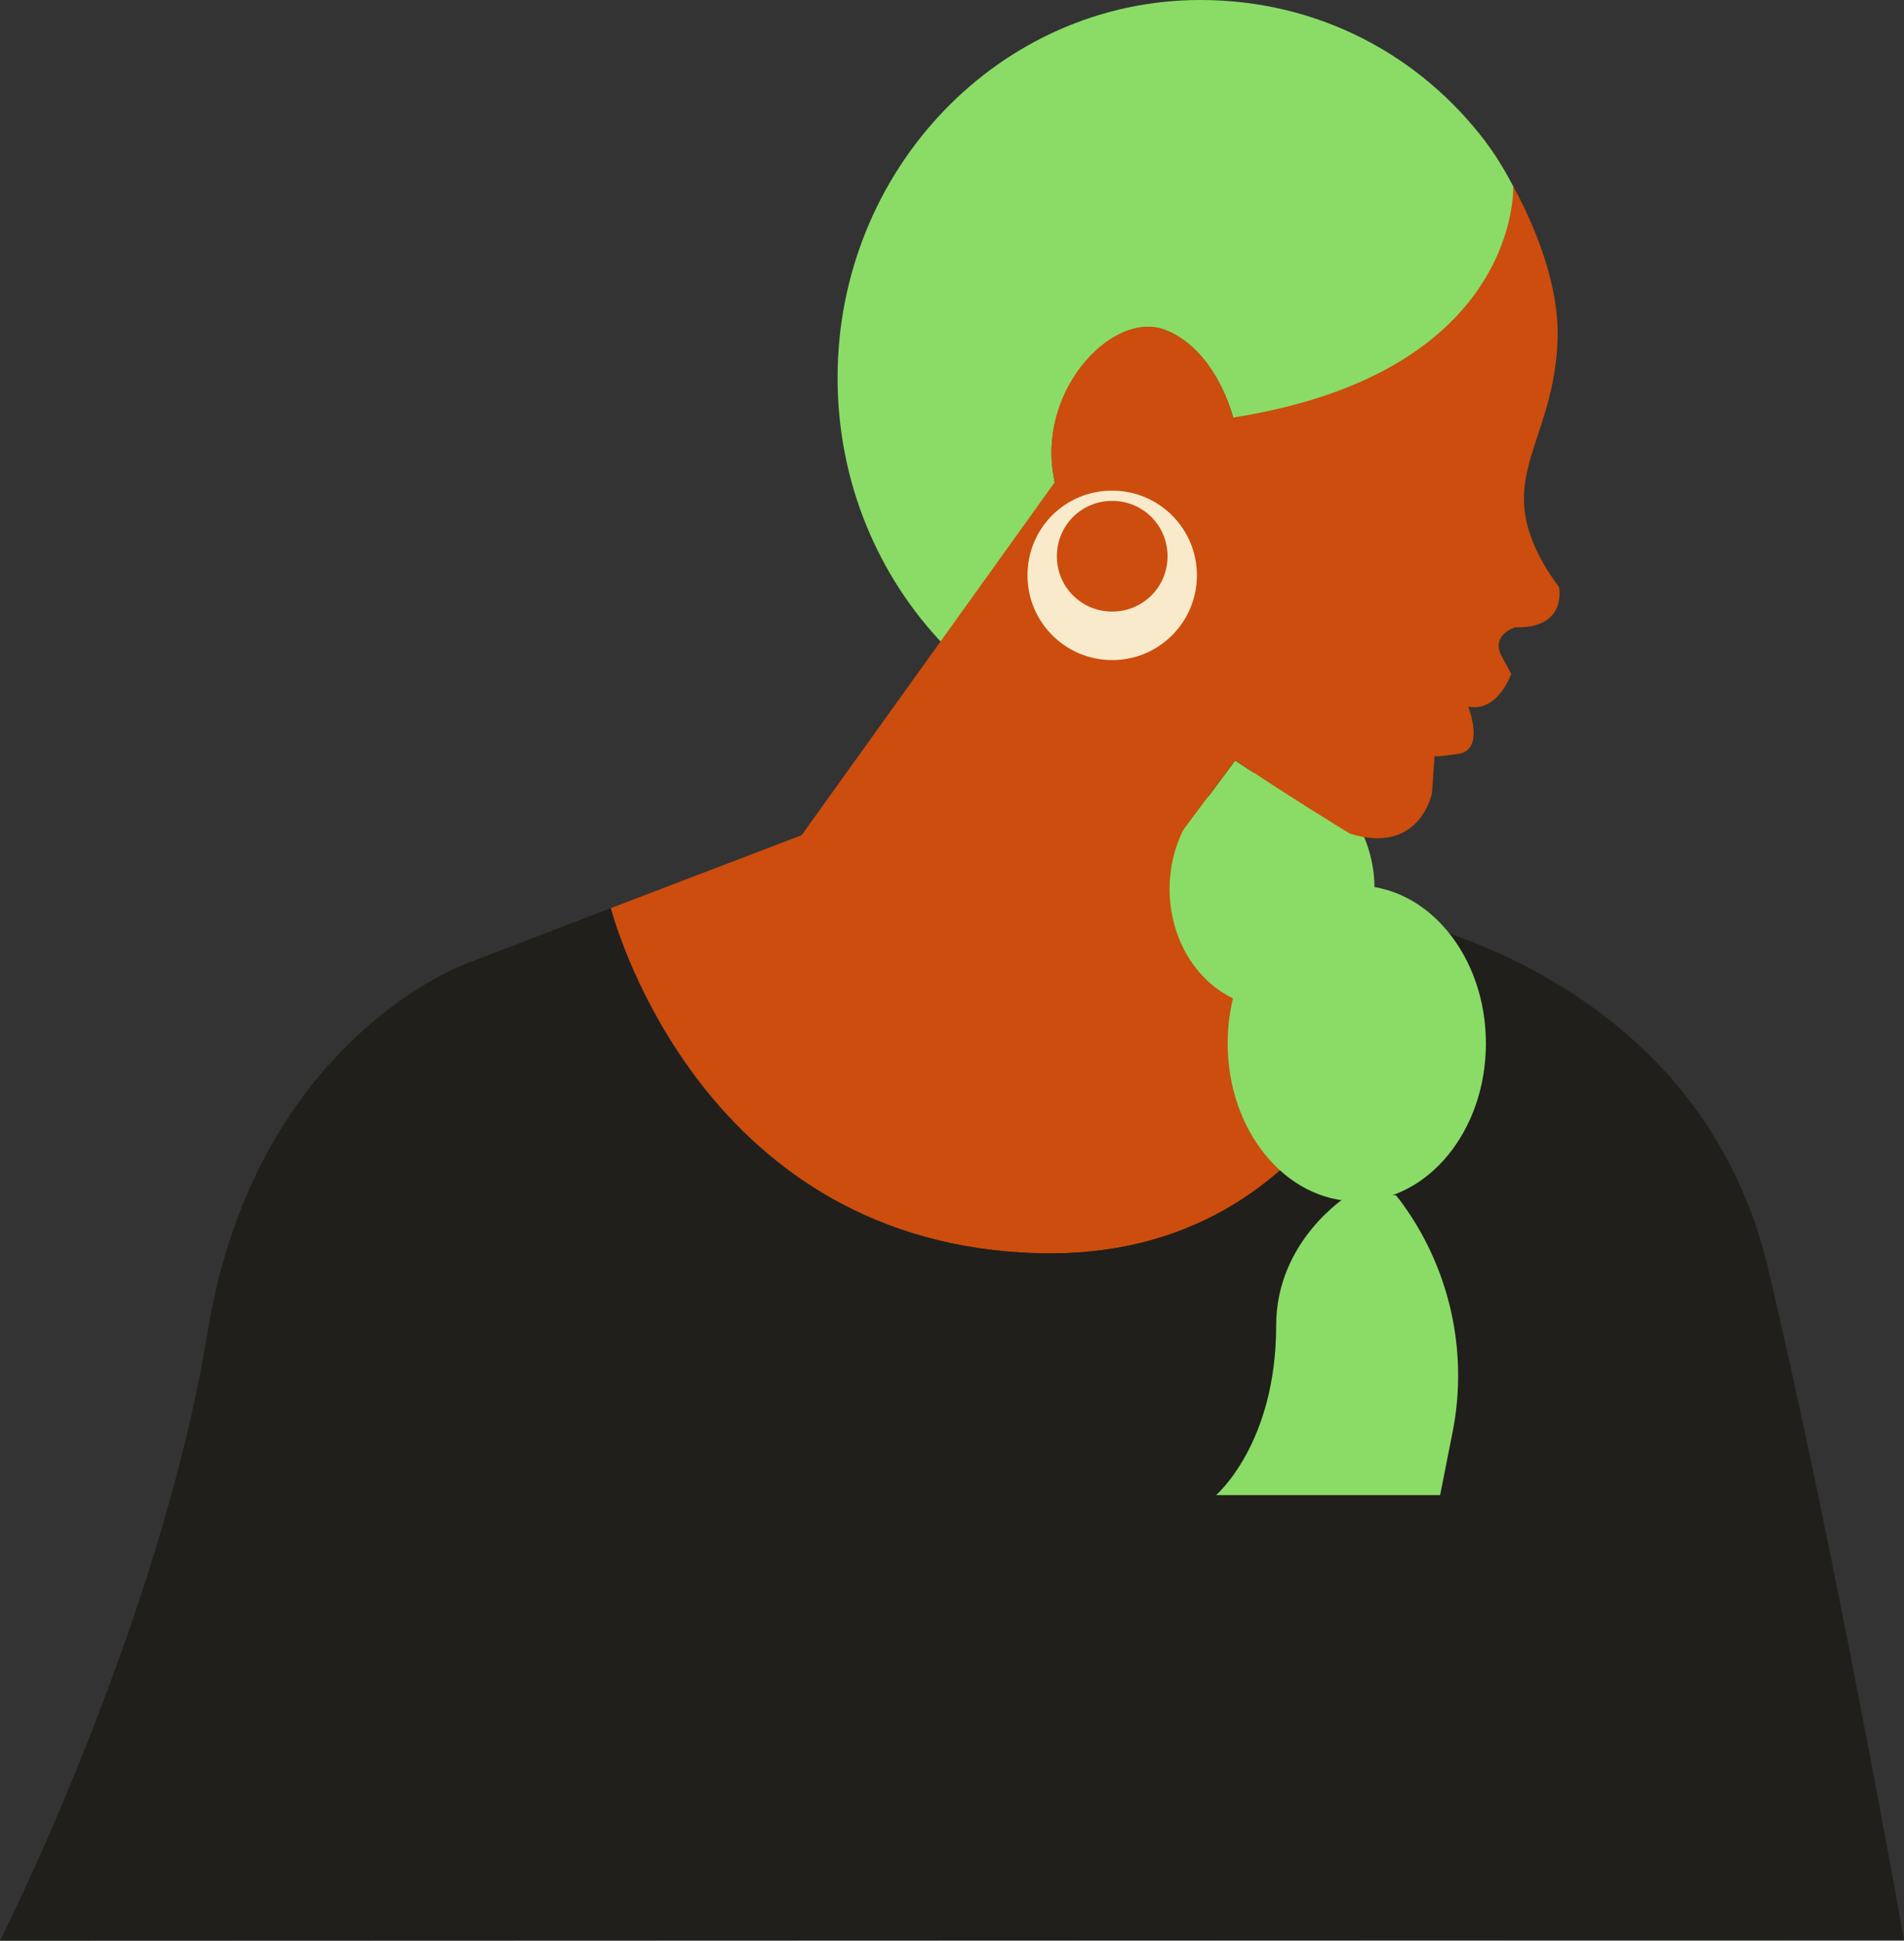
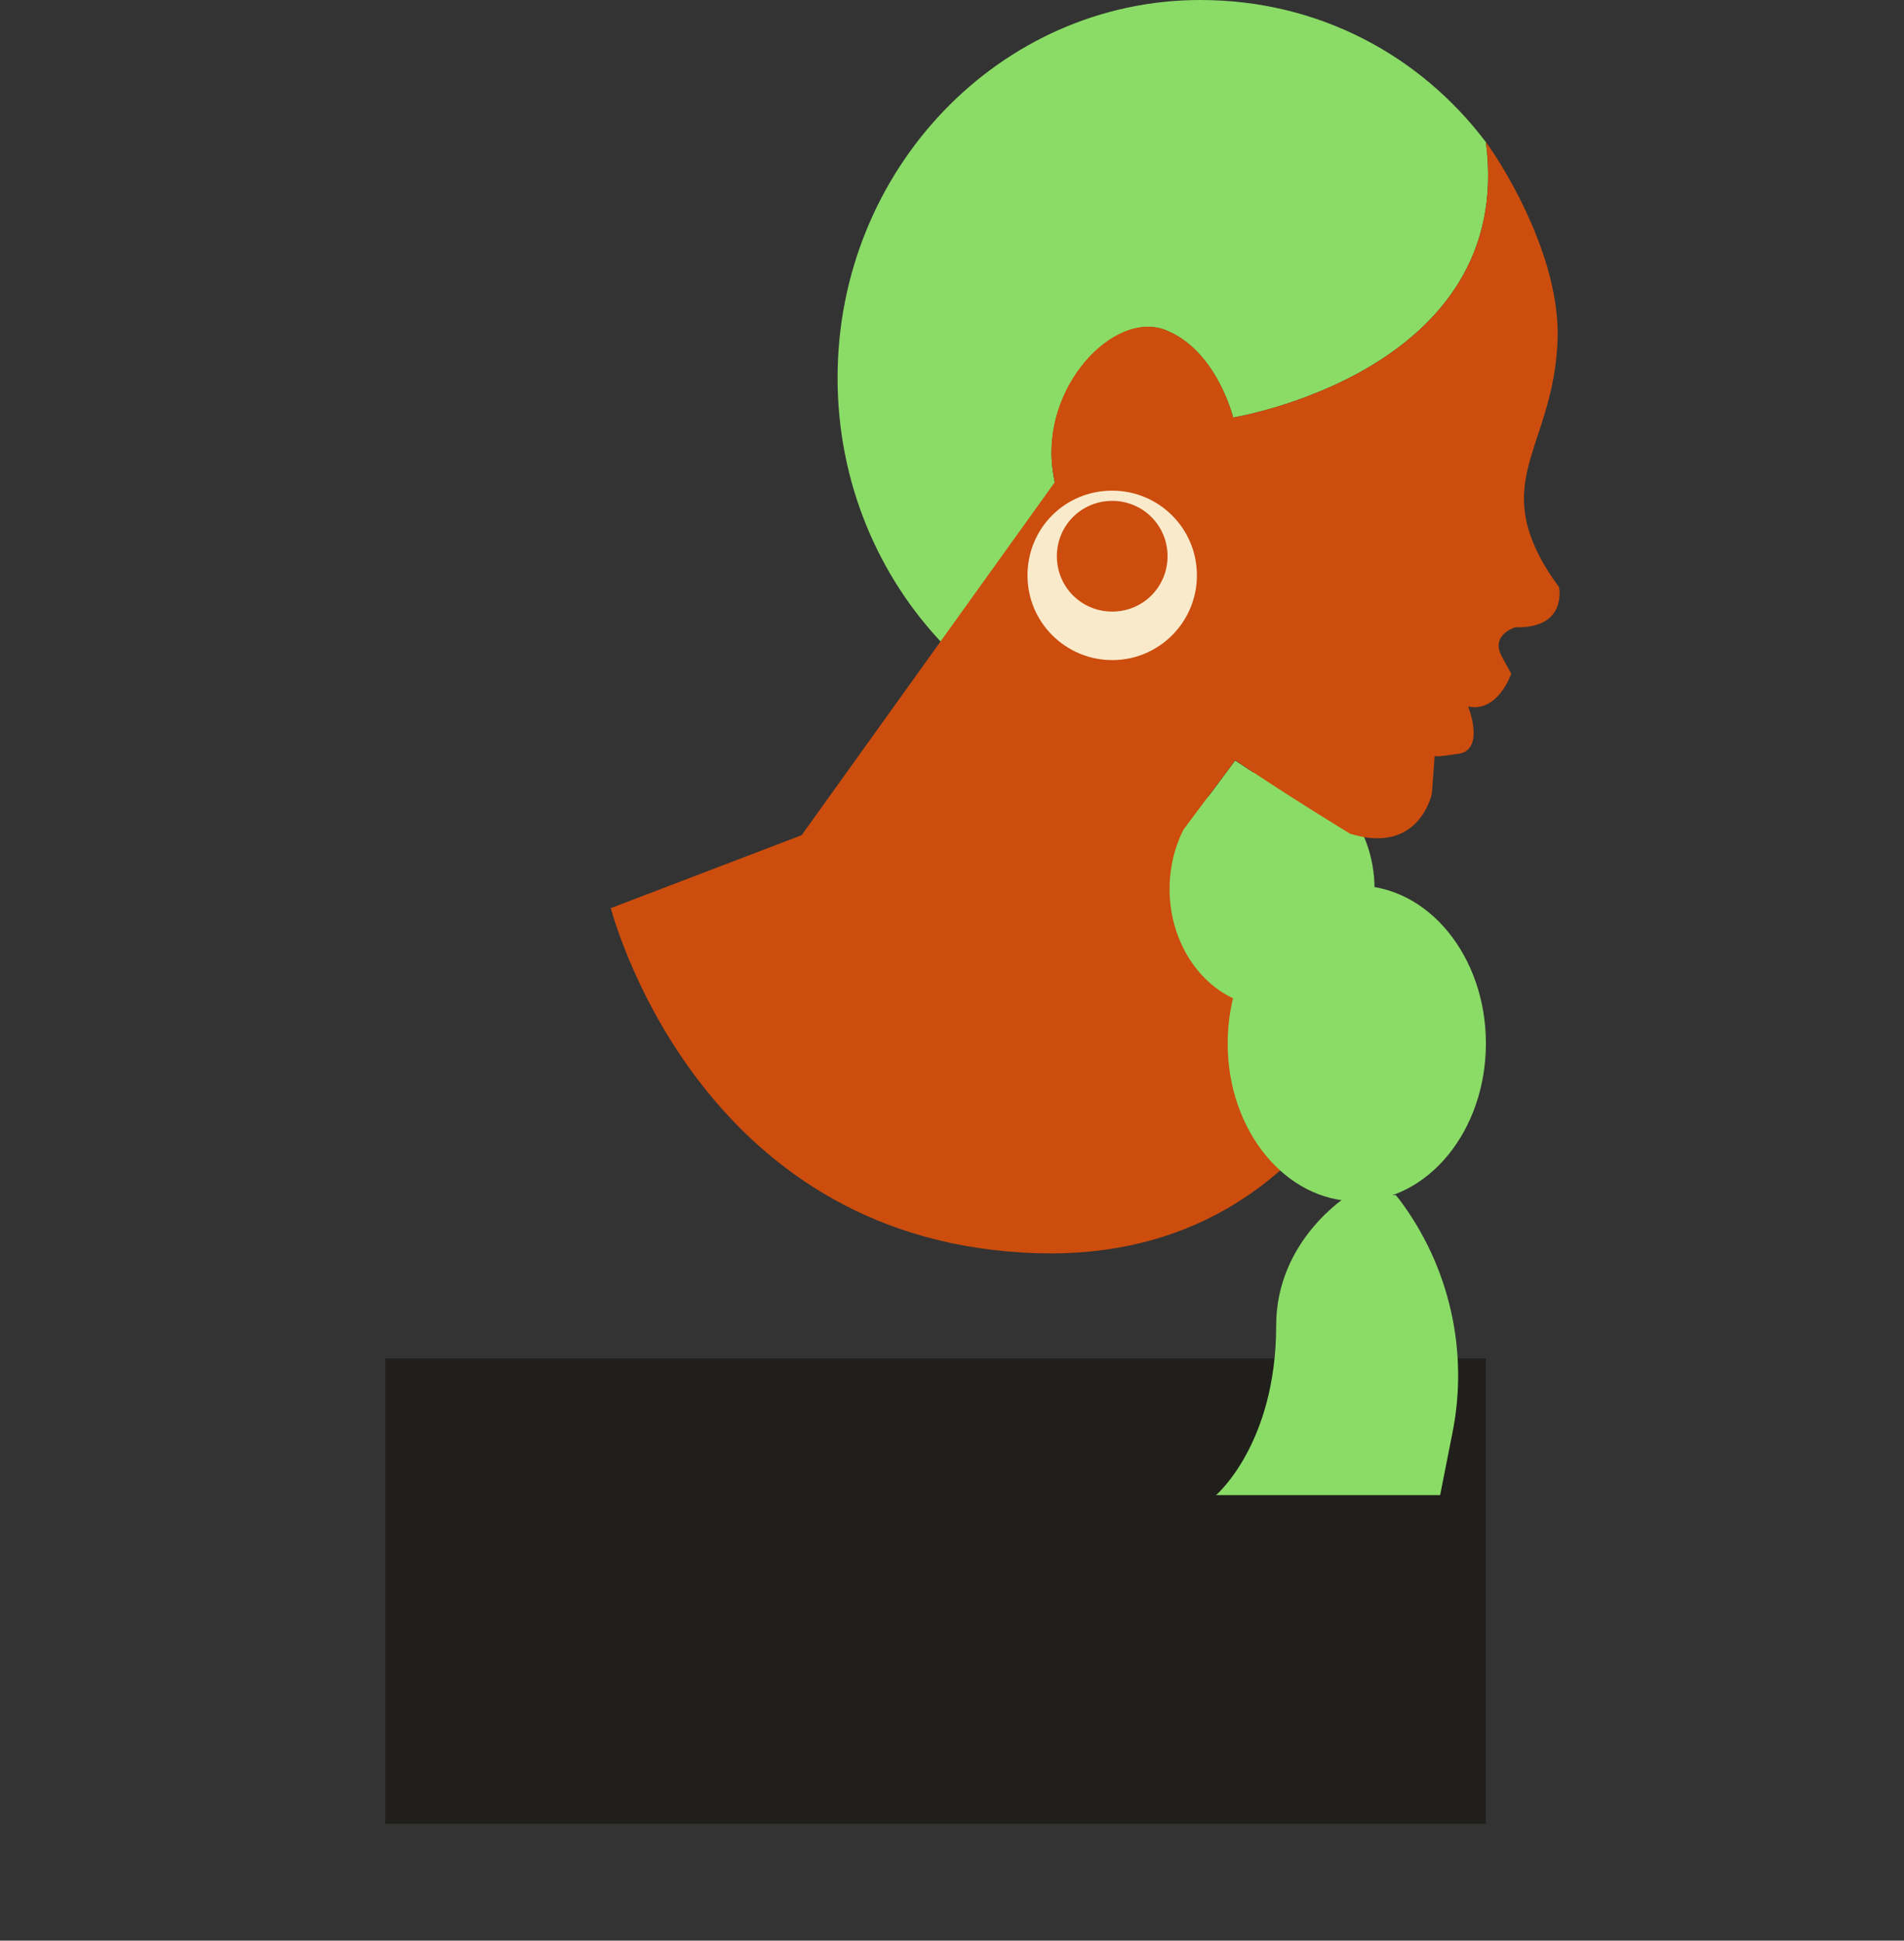
<svg xmlns="http://www.w3.org/2000/svg" version="1.1" id="Layer_1" x="0px" y="0px" viewBox="0 0 278.7 284" style="enable-background:new 0 0 278.7 284;" xml:space="preserve">
  <rect x="0" y="0" width="278.7" height="284" fill="#333333" stroke="none" />
  <g>
    <rect x="56.4" y="198.8" style="fill:#201F1B;" width="161.1" height="68.1" />
    <g>
      <g>
        <path style="fill:#CC4D0D;" d="M210.1,110.6L210.1,110.6L210.1,110.6z" />
      </g>
      <path style="fill:#CC4D0D;" d="M175.3,118.7c0,0-1.1,8.6,14.7,12.1c15.7,3.5-24.7-1.7-24.7-1.7S172.2,117.8,175.3,118.7z" />
      <path style="fill:#8ADC66;" d="M195.1,120.4c0,0,5.8,7.4-0.1,15.8c-3.5,5-23,2-19.7-17.5l5.5-7.4    C185.6,114.5,190.2,117.3,195.1,120.4z" />
      <g>
        <path style="fill:#CC4D0D;" d="M151.9,183.4c-48.4-1.4-61.5-47-62.5-50.5l28-10.7l49.1-1.3l1.8,4.3l32.3,8.4c0,0,2.8,0.4,7.2,1.7     C206.9,139.7,196.4,184.7,151.9,183.4z" />
-         <path style="fill:#201F1B;" d="M258.8,185.6c9.9,41.8,19.9,98.3,19.9,98.3L0,284l194.2-79.7l-108,3.3L55,275.5L0,284     c0,0,23.4-46.2,30.4-89.1S68.3,141,68.3,141l21.1-8.1c0.9,3.5,14.1,49.2,62.5,50.5c44.5,1.2,55-43.7,55.9-48.2     C221.5,139.2,250.7,151.5,258.8,185.6z" />
      </g>
    </g>
    <ellipse style="fill:#8ADC66;" cx="186.2" cy="130.1" rx="15" ry="17.3" />
    <ellipse style="fill:#8ADC66;" cx="198.6" cy="152.7" rx="18.9" ry="23.1" />
    <path style="fill:#8ADC66;" d="M204.8,175.5c-0.2-0.2-0.3-0.4-0.5-0.6h-6.9c0,0-10.6,6.5-10.6,19.1c0,17.3-8.8,24.8-8.8,24.8h32.8   l1.8-9.1C215,197.8,212.2,185.3,204.8,175.5z" />
    <path style="fill:#8ADC66;" d="M163.5,78.5c0,0-7.7,2.6-9.4-9.6s9-23.5,16.5-20.6c7.5,3,9.9,12.8,9.9,12.8s41.4-6.7,37-40.3   C207.9,8.1,193,0,175.7,0c-29.3,0-53.1,24.8-53.1,55.3s23.8,55.3,53.1,55.3c0.1,0-5.5-7.7-7.5-12.2C164,89,163.5,78.5,163.5,78.5z" />
    <path style="fill:#CC4D0D;" d="M228.2,85.9c-2.1-2.8-3.4-5.3-4.2-7.6c-3.4-9.8,3.6-15.3,4-28.8c0.3-11.5-7.3-24.1-9.8-27.7   c-0.2-0.3-0.5-0.7-0.7-1c4.4,33.6-37,40.3-37,40.3s-2.4-9.9-9.9-12.8c-7.5-3-18.3,8.3-16.5,20.6c1.7,12.2,9.4,9.6,9.4,9.6   s-2,16.5,4.9,23.3c2.4,2.4,6.7,5.5,11.3,8.7c8.5,5.8,17.9,11.5,17.9,11.5c10.2,3.2,12-5.9,12-5.9l0.4-5.5c0,0.1,0.3,0.2,3.6-0.3   c3.8-0.7,1.3-6.9,1.3-6.9c4.4,0.9,6.3-4.8,6.3-4.8s0.5,0.9-1.3-2.4c-1.9-3.3,1.9-4.4,1.9-4.4C229.5,92,228.2,85.9,228.2,85.9z" />
    <path style="fill:#CC4D0D;" d="M182.6,108.8c0,0.1-14,18.8-14,18.8l-53.9-1.7l43.9-61.2L182.6,108.8z" />
-     <path style="fill:#8ADC66;" d="M221.5,27.3c0,0,1.1,27.2-41,33.8l36.8-40.5C218.7,22.3,220.5,25.3,221.5,27.3z" />
    <path style="fill:#F9EACB;" d="M162.8,71.8c6.8,0,12.4,5.5,12.4,12.4c0,6.8-5.5,12.4-12.4,12.4c-6.8,0-12.4-5.5-12.4-12.4   C150.4,77.3,155.9,71.8,162.8,71.8z M162.8,89.5c4.5,0,8.1-3.6,8.1-8.1s-3.6-8.1-8.1-8.1s-8.1,3.6-8.1,8.1S158.3,89.5,162.8,89.5z" />
  </g>
</svg>